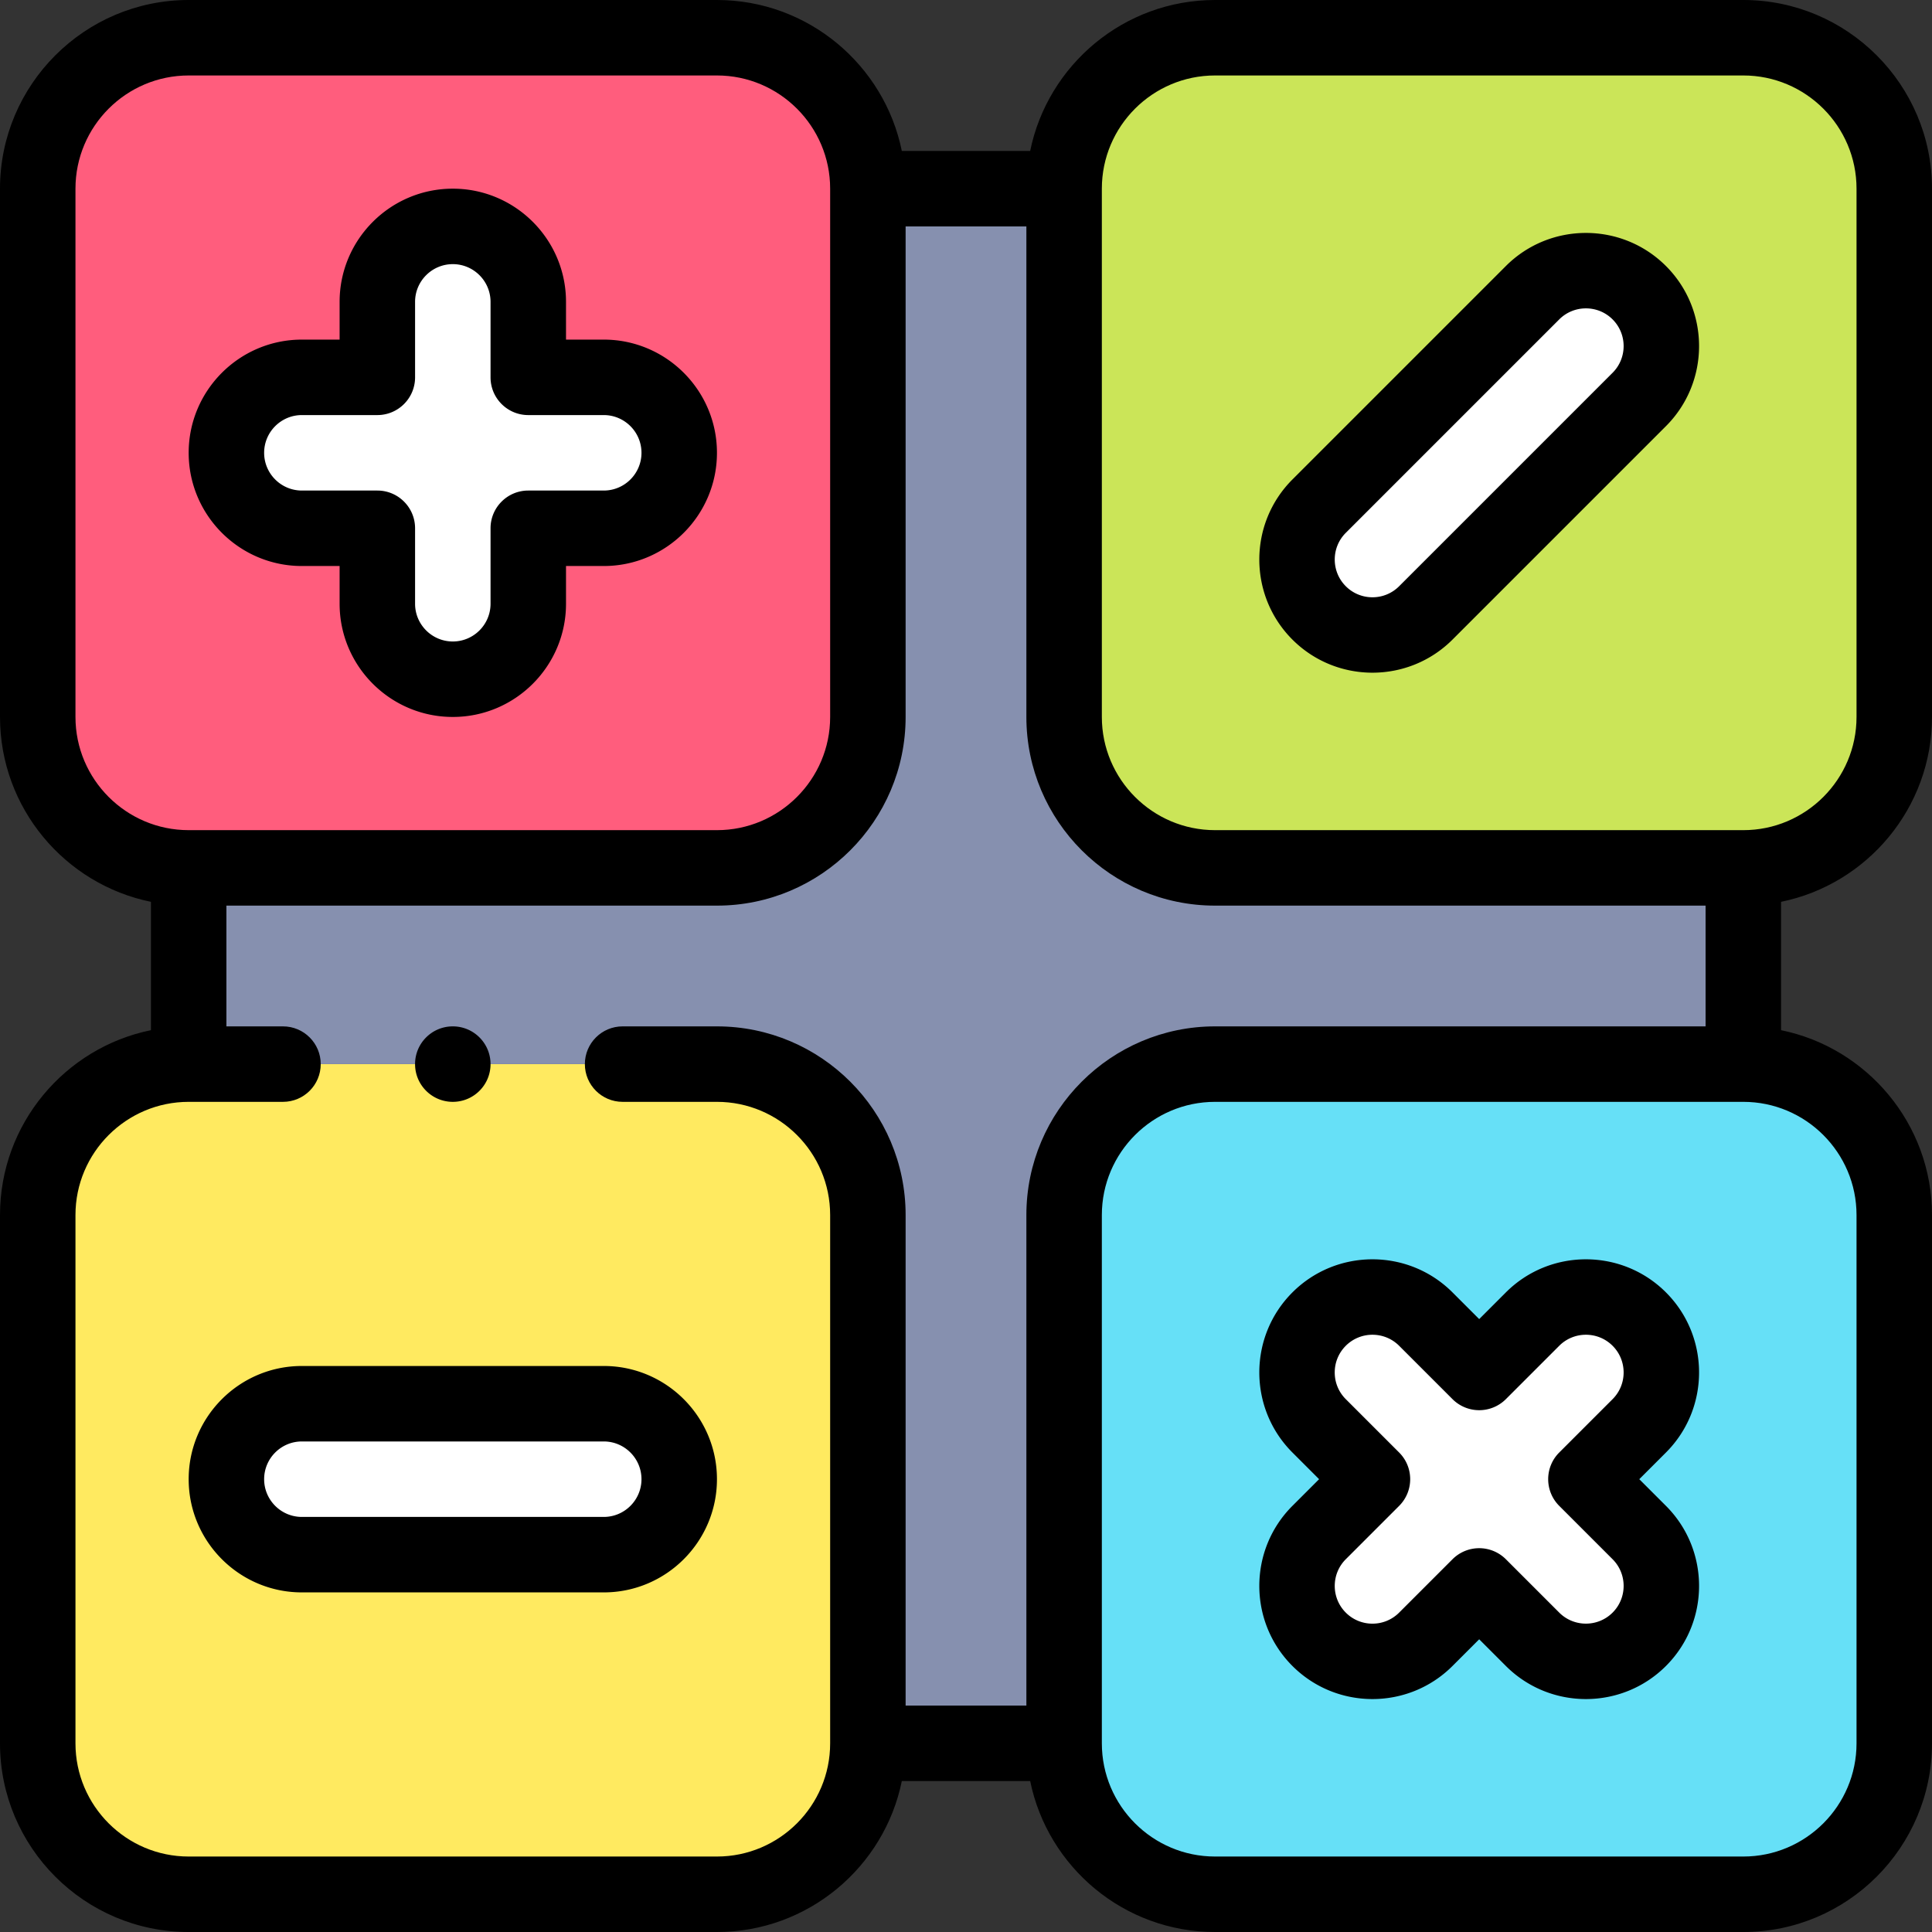
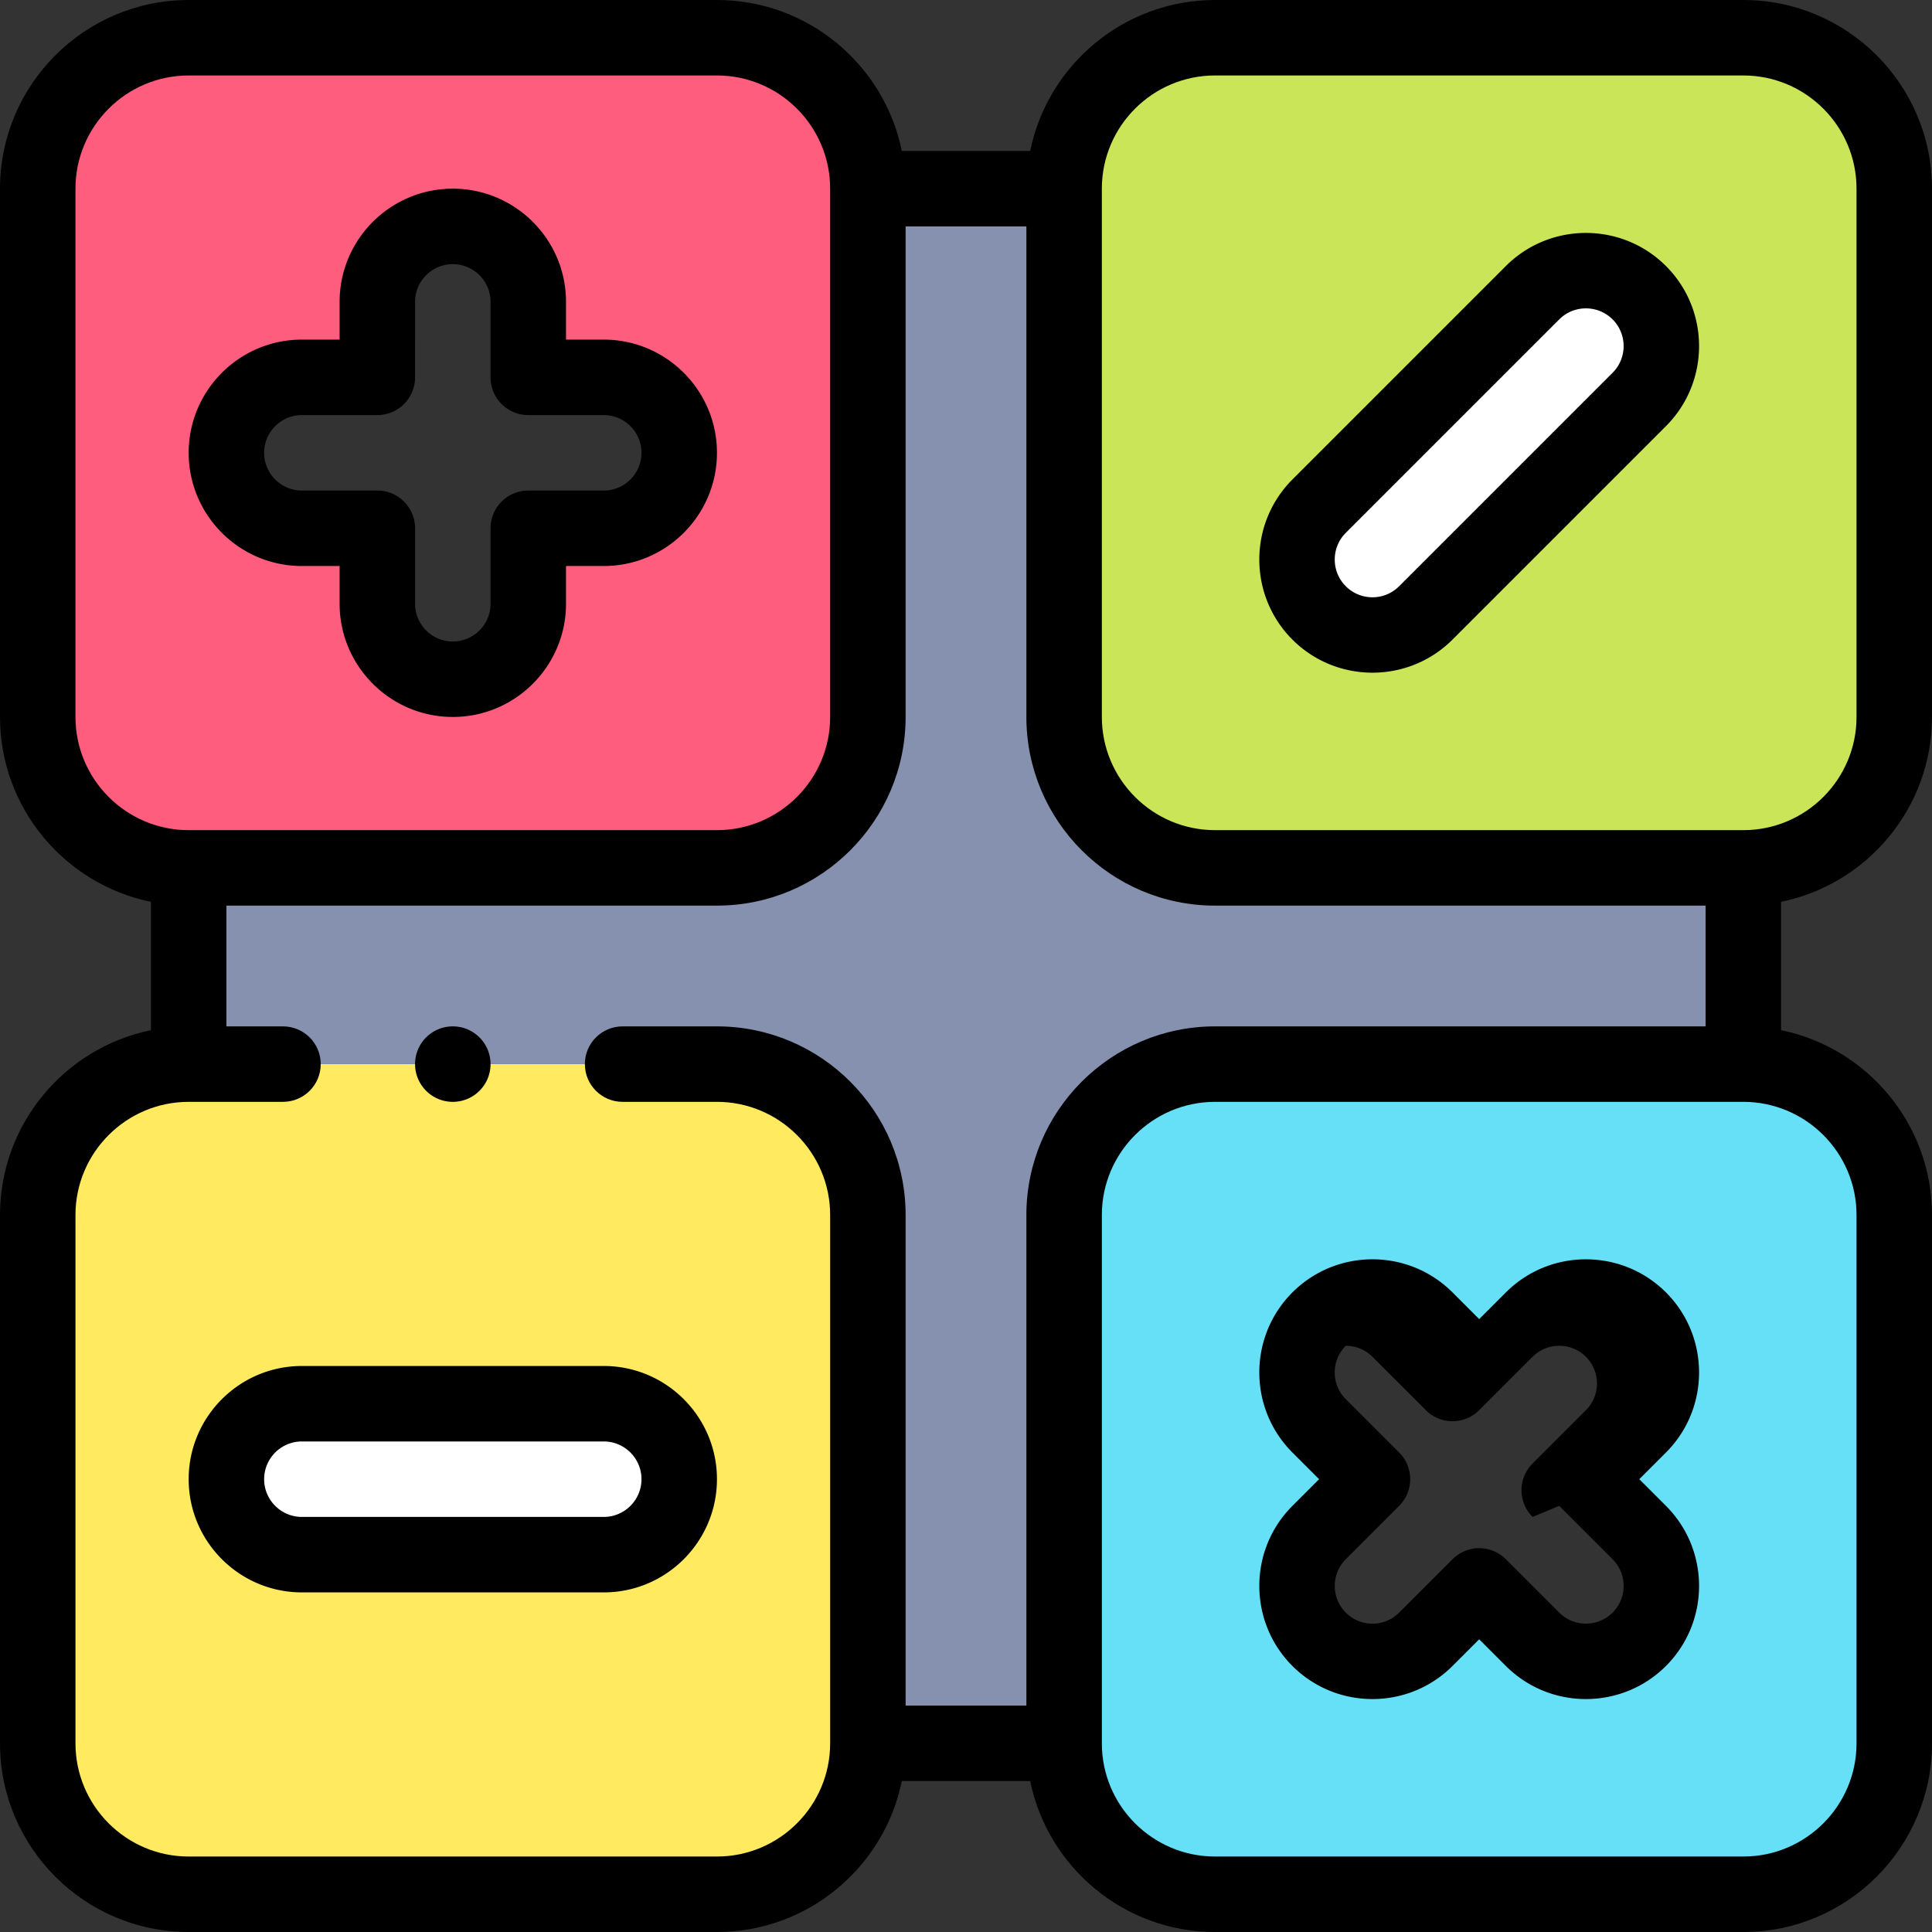
<svg xmlns="http://www.w3.org/2000/svg" width="512" height="512" x="0" y="0" viewBox="0 0 512.002 512.002" style="enable-background:new 0 0 512 512" xml:space="preserve" class="">
  <rect x="0" y="0" width="512.002" height="512.002" fill="#333333" stroke="none" />
  <g>
    <g fill-rule="evenodd" clip-rule="evenodd">
-       <path fill="#ffffff" d="M180 120c0-11.046-8.954-20-20-20h-20V80c0-11.046-8.954-20-20-20s-20 8.954-20 20v20H80c-11.046 0-20 8.954-20 20s8.954 20 20 20h20v20c0 11.046 8.954 20 20 20s20-8.954 20-20v-20h20c11.046 0 20-8.954 20-20z" opacity="1" data-original="#ffffff" class="" />
      <path fill="#ff5d7d" d="M160 100c11.046 0 20 8.954 20 20s-8.954 20-20 20h-20v20c0 11.046-8.954 20-20 20s-20-8.954-20-20v-20H80c-11.046 0-20-8.954-20-20s8.954-20 20-20h20V80c0-11.046 8.954-20 20-20s20 8.954 20 20v20zm30-90H50c-22 0-40 18-40 40v140c0 22 18 40 40 40h140c22 0 40-18 40-40V50c0-22-18-40-40-40z" opacity="1" data-original="#ff5d7d" class="" />
      <path fill="#ffea60" d="M190 282.002H50c-22 0-40 18-40 40v140c0 22 18 40 40 40h140c22 0 40-18 40-40v-140c0-22-18-40-40-40zm-110 90h80c11.046 0 20 8.954 20 20s-8.954 20-20 20H80c-11.046 0-20-8.954-20-20s8.954-20 20-20z" opacity="1" data-original="#ffea60" />
      <path fill="#ffffff" d="M160 372.002H80c-11.046 0-20 8.954-20 20s8.954 20 20 20h80c11.046 0 20-8.954 20-20s-8.954-20-20-20z" opacity="1" data-original="#ffffff" class="" />
      <path fill="#8690af" d="M190 282.002c22 0 40 18 40 40v140h52.002v-140c0-22 18-40 40-40h140V230h-140c-22 0-40-18-40-40V50H230v140c0 22-18 40-40 40H50v52.002z" opacity="1" data-original="#8690af" class="" />
      <path fill="#cbe558" d="M282.002 190c0 22 18 40 40 40h140c22 0 40-18 40-40V50c0-22-18-40-40-40h-140c-22 0-40 18-40 40zm95.858-27.574c-7.811 7.811-20.474 7.811-28.284 0-7.811-7.811-7.811-20.474 0-28.284l56.568-56.569c7.811-7.811 20.474-7.811 28.284 0 7.811 7.811 7.811 20.474 0 28.284l-56.568 56.569z" opacity="1" data-original="#cbe558" class="" />
      <path fill="#ffffff" d="M349.576 162.426c7.811 7.811 20.474 7.811 28.284 0l56.569-56.568c7.811-7.811 7.811-20.474 0-28.284-7.811-7.811-20.474-7.811-28.284 0l-56.568 56.569c-7.812 7.809-7.812 20.473-.001 28.283z" opacity="1" data-original="#ffffff" class="" />
      <path fill="#66e0f7" d="M462.002 282.002h-140c-22 0-40 18-40 40v140c0 22 18 40 40 40h140c22 0 40-18 40-40v-140c0-22-18-40-40-40zm-112.426 67.573c7.811-7.81 20.474-7.81 28.284 0l14.142 14.142 14.142-14.142c7.811-7.81 20.474-7.81 28.284 0 7.811 7.811 7.811 20.474 0 28.284l-14.142 14.142 14.142 14.142c7.811 7.811 7.811 20.474 0 28.284-7.811 7.811-20.474 7.811-28.284 0l-14.142-14.142-14.142 14.142c-7.811 7.811-20.474 7.811-28.284 0-7.811-7.811-7.811-20.474 0-28.284l14.142-14.142-14.142-14.142c-7.811-7.81-7.811-20.473 0-28.284z" opacity="1" data-original="#66e0f7" />
-       <path fill="#ffffff" d="M434.428 349.575c-7.811-7.81-20.474-7.81-28.284 0l-14.142 14.142-14.142-14.142c-7.811-7.81-20.474-7.81-28.284 0-7.811 7.811-7.811 20.474 0 28.284l14.142 14.142-14.142 14.142c-7.811 7.811-7.811 20.474 0 28.284 7.811 7.811 20.474 7.811 28.284 0l14.142-14.142 14.142 14.142c7.811 7.811 20.474 7.811 28.284 0 7.811-7.811 7.811-20.474 0-28.284l-14.142-14.142 14.142-14.142c7.811-7.81 7.811-20.473 0-28.284z" opacity="1" data-original="#ffffff" class="" />
    </g>
    <path d="M512.001 190V50c0-27.57-22.43-50-50-50H322.002c-24.146 0-44.348 17.205-48.994 40h-34.015C234.348 17.205 214.146 0 190 0H50C22.43 0 0 22.43 0 50v140c0 24.146 17.205 44.348 40 48.994v34.015c-22.795 4.646-40 24.847-40 48.994v140c0 27.57 22.43 50 50 50h140c24.146 0 44.348-17.205 48.994-40h34.015c4.646 22.795 24.847 40 48.994 40h139.999c27.57 0 50-22.43 50-50v-140c0-24.146-17.205-44.348-40-48.994v-34.015c22.794-4.646 39.999-24.848 39.999-48.994zM322.002 20h139.999c16.542 0 30 13.458 30 30v140c0 16.542-13.458 30-30 30H322.002c-16.542 0-30-13.458-30-30V50c0-16.542 13.458-30 30-30zM20 190V50c0-16.542 13.458-30 30-30h140c16.542 0 30 13.458 30 30v140c0 16.542-13.458 30-30 30H50c-16.542 0-30-13.458-30-30zm170 302.002H50c-16.542 0-30-13.458-30-30v-140c0-16.542 13.458-30 30-30h24.996c5.523 0 10-4.477 10-10s-4.477-10-10-10H60V240h130c27.57 0 50-22.43 50-50V60h32.002v130c0 27.57 22.43 50 50 50h129.999v32.002H322.002c-27.57 0-50 22.43-50 50v130H240v-130c0-27.57-22.43-50-50-50h-25.003c-5.523 0-10 4.477-10 10s4.477 10 10 10H190c16.542 0 30 13.458 30 30v140c0 16.542-13.458 30-30 30zm302.001-170v140c0 16.542-13.458 30-30 30H322.002c-16.542 0-30-13.458-30-30v-140c0-16.542 13.458-30 30-30h139.999c16.542 0 30 13.458 30 30z" fill="#000000" opacity="1" data-original="#000000" class="" />
-     <path d="M80 150h10v10c0 16.542 13.458 30 30 30s30-13.458 30-30v-10h10c16.542 0 30-13.458 30-30s-13.458-30-30-30h-10V80c0-16.542-13.458-30-30-30S90 63.458 90 80v10H80c-16.542 0-30 13.458-30 30s13.458 30 30 30zm0-40h20c5.523 0 10-4.477 10-10V80c0-5.514 4.486-10 10-10s10 4.486 10 10v20c0 5.523 4.477 10 10 10h20c5.514 0 10 4.486 10 10s-4.486 10-10 10h-20c-5.523 0-10 4.477-10 10v20c0 5.514-4.486 10-10 10s-10-4.486-10-10v-20c0-5.523-4.477-10-10-10H80c-5.514 0-10-4.486-10-10s4.486-10 10-10zM160 362.002H80c-16.542 0-30 13.458-30 30s13.458 30 30 30h80c16.542 0 30-13.458 30-30s-13.458-30-30-30zm0 40H80c-5.514 0-10-4.486-10-10s4.486-10 10-10h80c5.514 0 10 4.486 10 10s-4.486 10-10 10zM441.5 342.504c-11.698-11.697-30.73-11.696-42.427 0l-7.07 7.071-7.071-7.071c-11.697-11.697-30.729-11.695-42.427 0-11.697 11.697-11.697 30.729 0 42.426l7.071 7.071-7.071 7.071c-11.697 11.697-11.697 30.729 0 42.427 5.85 5.849 13.53 8.773 21.214 8.772 7.681 0 15.365-2.925 21.213-8.772l7.071-7.071 7.07 7.071c11.697 11.696 30.729 11.698 42.427 0 11.697-11.697 11.697-30.729 0-42.426l-7.071-7.071 7.071-7.071c11.697-11.697 11.697-30.729 0-42.427zm-28.285 56.569 14.142 14.143c3.899 3.899 3.899 10.243 0 14.142-3.896 3.898-10.241 3.901-14.142 0l-14.142-14.142a10.001 10.001 0 0 0-14.142 0l-14.143 14.142a9.932 9.932 0 0 1-7.071 2.929 9.93 9.93 0 0 1-7.07-2.929c-3.899-3.899-3.899-10.243 0-14.142l14.142-14.142c3.905-3.905 3.905-10.236 0-14.142l-14.142-14.142c-1.889-1.889-2.929-4.4-2.929-7.071s1.04-5.182 2.929-7.071a9.965 9.965 0 0 1 7.07-2.924c2.562 0 5.122.975 7.071 2.924l14.143 14.142a10.003 10.003 0 0 0 14.142 0l14.142-14.142c3.897-3.899 10.242-3.9 14.142 0 3.899 3.899 3.899 10.243 0 14.142l-14.142 14.142c-3.905 3.904-3.905 10.235 0 14.141zM363.718 178.27c7.681 0 15.365-2.925 21.213-8.772l56.568-56.568c11.697-11.697 11.697-30.73 0-42.427-11.698-11.697-30.73-11.696-42.427 0l-56.568 56.569c-11.696 11.697-11.696 30.73 0 42.427 5.85 5.848 13.531 8.772 21.214 8.771zm-7.071-37.057 56.568-56.568c1.949-1.95 4.51-2.924 7.071-2.924s5.121.975 7.07 2.924c3.899 3.899 3.899 10.243 0 14.143l-56.568 56.568a9.932 9.932 0 0 1-7.071 2.929 9.93 9.93 0 0 1-7.07-2.929c-3.899-3.9-3.899-10.244 0-14.143zM120 292.002c5.523 0 10-4.477 10-10s-4.477-10-10-10h-.007c-5.523 0-9.996 4.477-9.996 10s4.48 10 10.003 10z" fill="#000000" opacity="1" data-original="#000000" class="" />
+     <path d="M80 150h10v10c0 16.542 13.458 30 30 30s30-13.458 30-30v-10h10c16.542 0 30-13.458 30-30s-13.458-30-30-30h-10V80c0-16.542-13.458-30-30-30S90 63.458 90 80v10H80c-16.542 0-30 13.458-30 30s13.458 30 30 30zm0-40h20c5.523 0 10-4.477 10-10V80c0-5.514 4.486-10 10-10s10 4.486 10 10v20c0 5.523 4.477 10 10 10h20c5.514 0 10 4.486 10 10s-4.486 10-10 10h-20c-5.523 0-10 4.477-10 10v20c0 5.514-4.486 10-10 10s-10-4.486-10-10v-20c0-5.523-4.477-10-10-10H80c-5.514 0-10-4.486-10-10s4.486-10 10-10zM160 362.002H80c-16.542 0-30 13.458-30 30s13.458 30 30 30h80c16.542 0 30-13.458 30-30s-13.458-30-30-30zm0 40H80c-5.514 0-10-4.486-10-10s4.486-10 10-10h80c5.514 0 10 4.486 10 10s-4.486 10-10 10zM441.5 342.504c-11.698-11.697-30.73-11.696-42.427 0l-7.07 7.071-7.071-7.071c-11.697-11.697-30.729-11.695-42.427 0-11.697 11.697-11.697 30.729 0 42.426l7.071 7.071-7.071 7.071c-11.697 11.697-11.697 30.729 0 42.427 5.85 5.849 13.53 8.773 21.214 8.772 7.681 0 15.365-2.925 21.213-8.772l7.071-7.071 7.07 7.071c11.697 11.696 30.729 11.698 42.427 0 11.697-11.697 11.697-30.729 0-42.426l-7.071-7.071 7.071-7.071c11.697-11.697 11.697-30.729 0-42.427zm-28.285 56.569 14.142 14.143c3.899 3.899 3.899 10.243 0 14.142-3.896 3.898-10.241 3.901-14.142 0l-14.142-14.142a10.001 10.001 0 0 0-14.142 0l-14.143 14.142a9.932 9.932 0 0 1-7.071 2.929 9.93 9.93 0 0 1-7.07-2.929c-3.899-3.899-3.899-10.243 0-14.142l14.142-14.142c3.905-3.905 3.905-10.236 0-14.142l-14.142-14.142c-1.889-1.889-2.929-4.4-2.929-7.071s1.04-5.182 2.929-7.071c2.562 0 5.122.975 7.071 2.924l14.143 14.142a10.003 10.003 0 0 0 14.142 0l14.142-14.142c3.897-3.899 10.242-3.9 14.142 0 3.899 3.899 3.899 10.243 0 14.142l-14.142 14.142c-3.905 3.904-3.905 10.235 0 14.141zM363.718 178.27c7.681 0 15.365-2.925 21.213-8.772l56.568-56.568c11.697-11.697 11.697-30.73 0-42.427-11.698-11.697-30.73-11.696-42.427 0l-56.568 56.569c-11.696 11.697-11.696 30.73 0 42.427 5.85 5.848 13.531 8.772 21.214 8.771zm-7.071-37.057 56.568-56.568c1.949-1.95 4.51-2.924 7.071-2.924s5.121.975 7.07 2.924c3.899 3.899 3.899 10.243 0 14.143l-56.568 56.568a9.932 9.932 0 0 1-7.071 2.929 9.93 9.93 0 0 1-7.07-2.929c-3.899-3.9-3.899-10.244 0-14.143zM120 292.002c5.523 0 10-4.477 10-10s-4.477-10-10-10h-.007c-5.523 0-9.996 4.477-9.996 10s4.48 10 10.003 10z" fill="#000000" opacity="1" data-original="#000000" class="" />
  </g>
</svg>